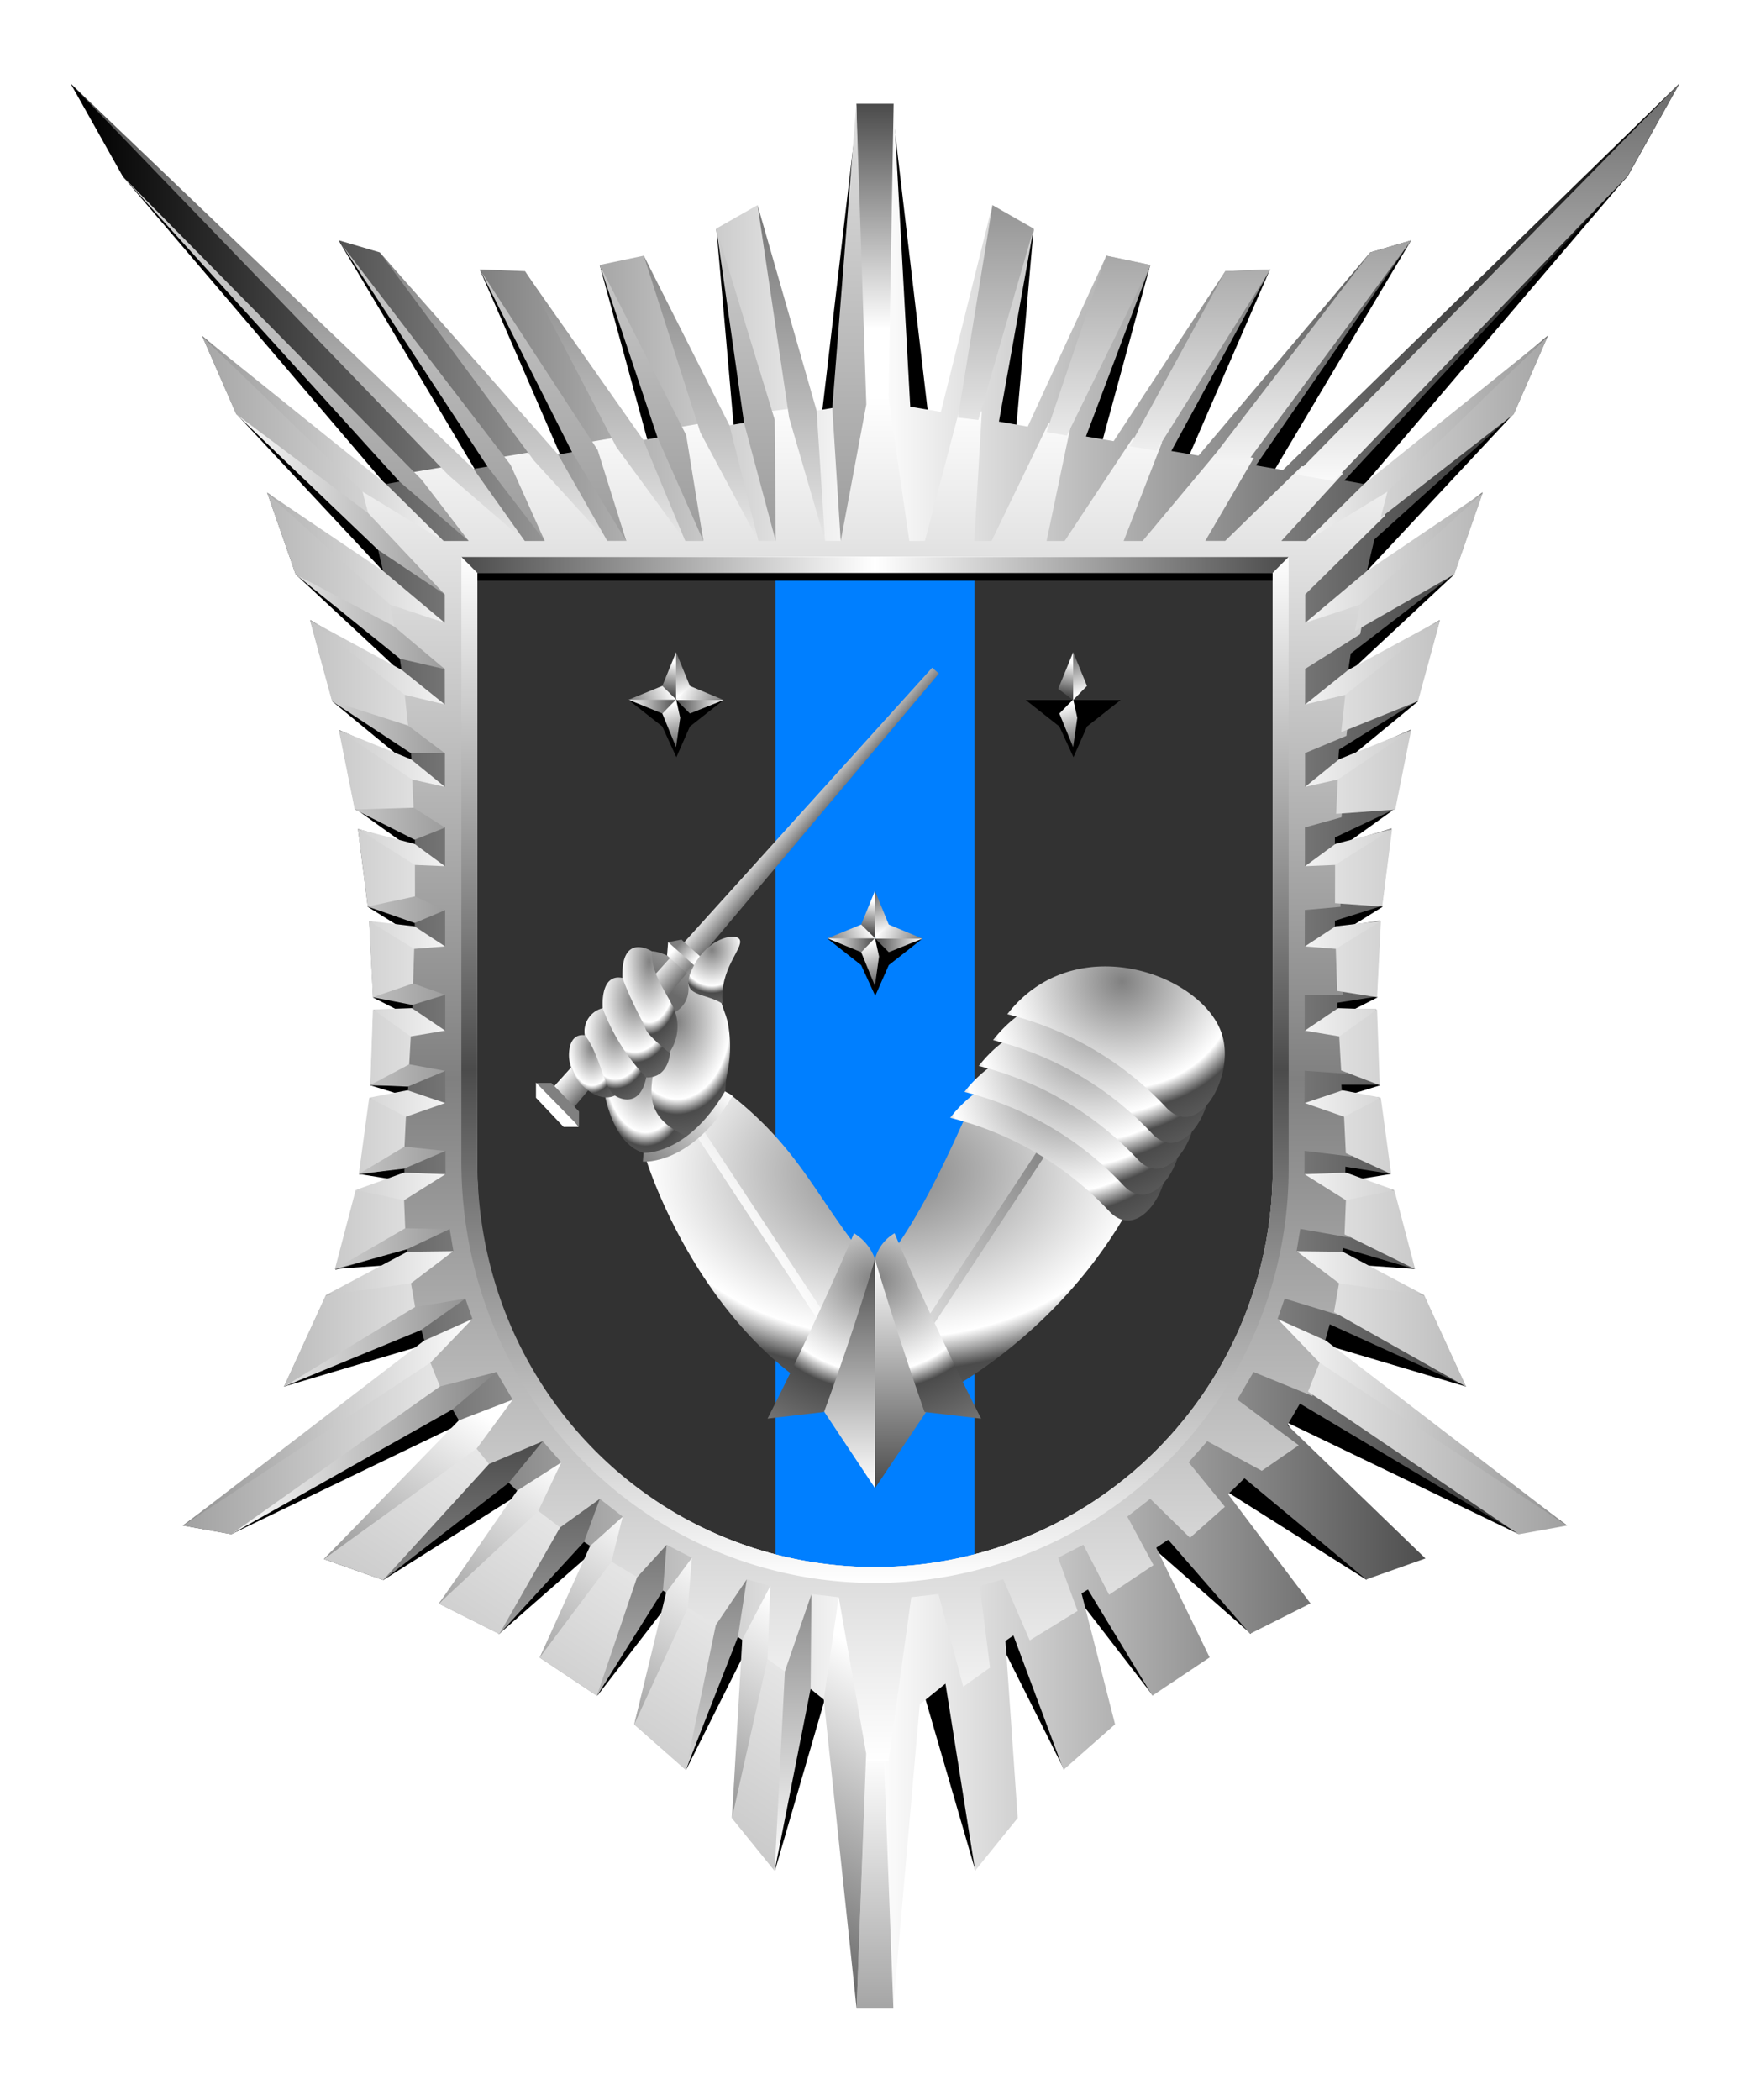
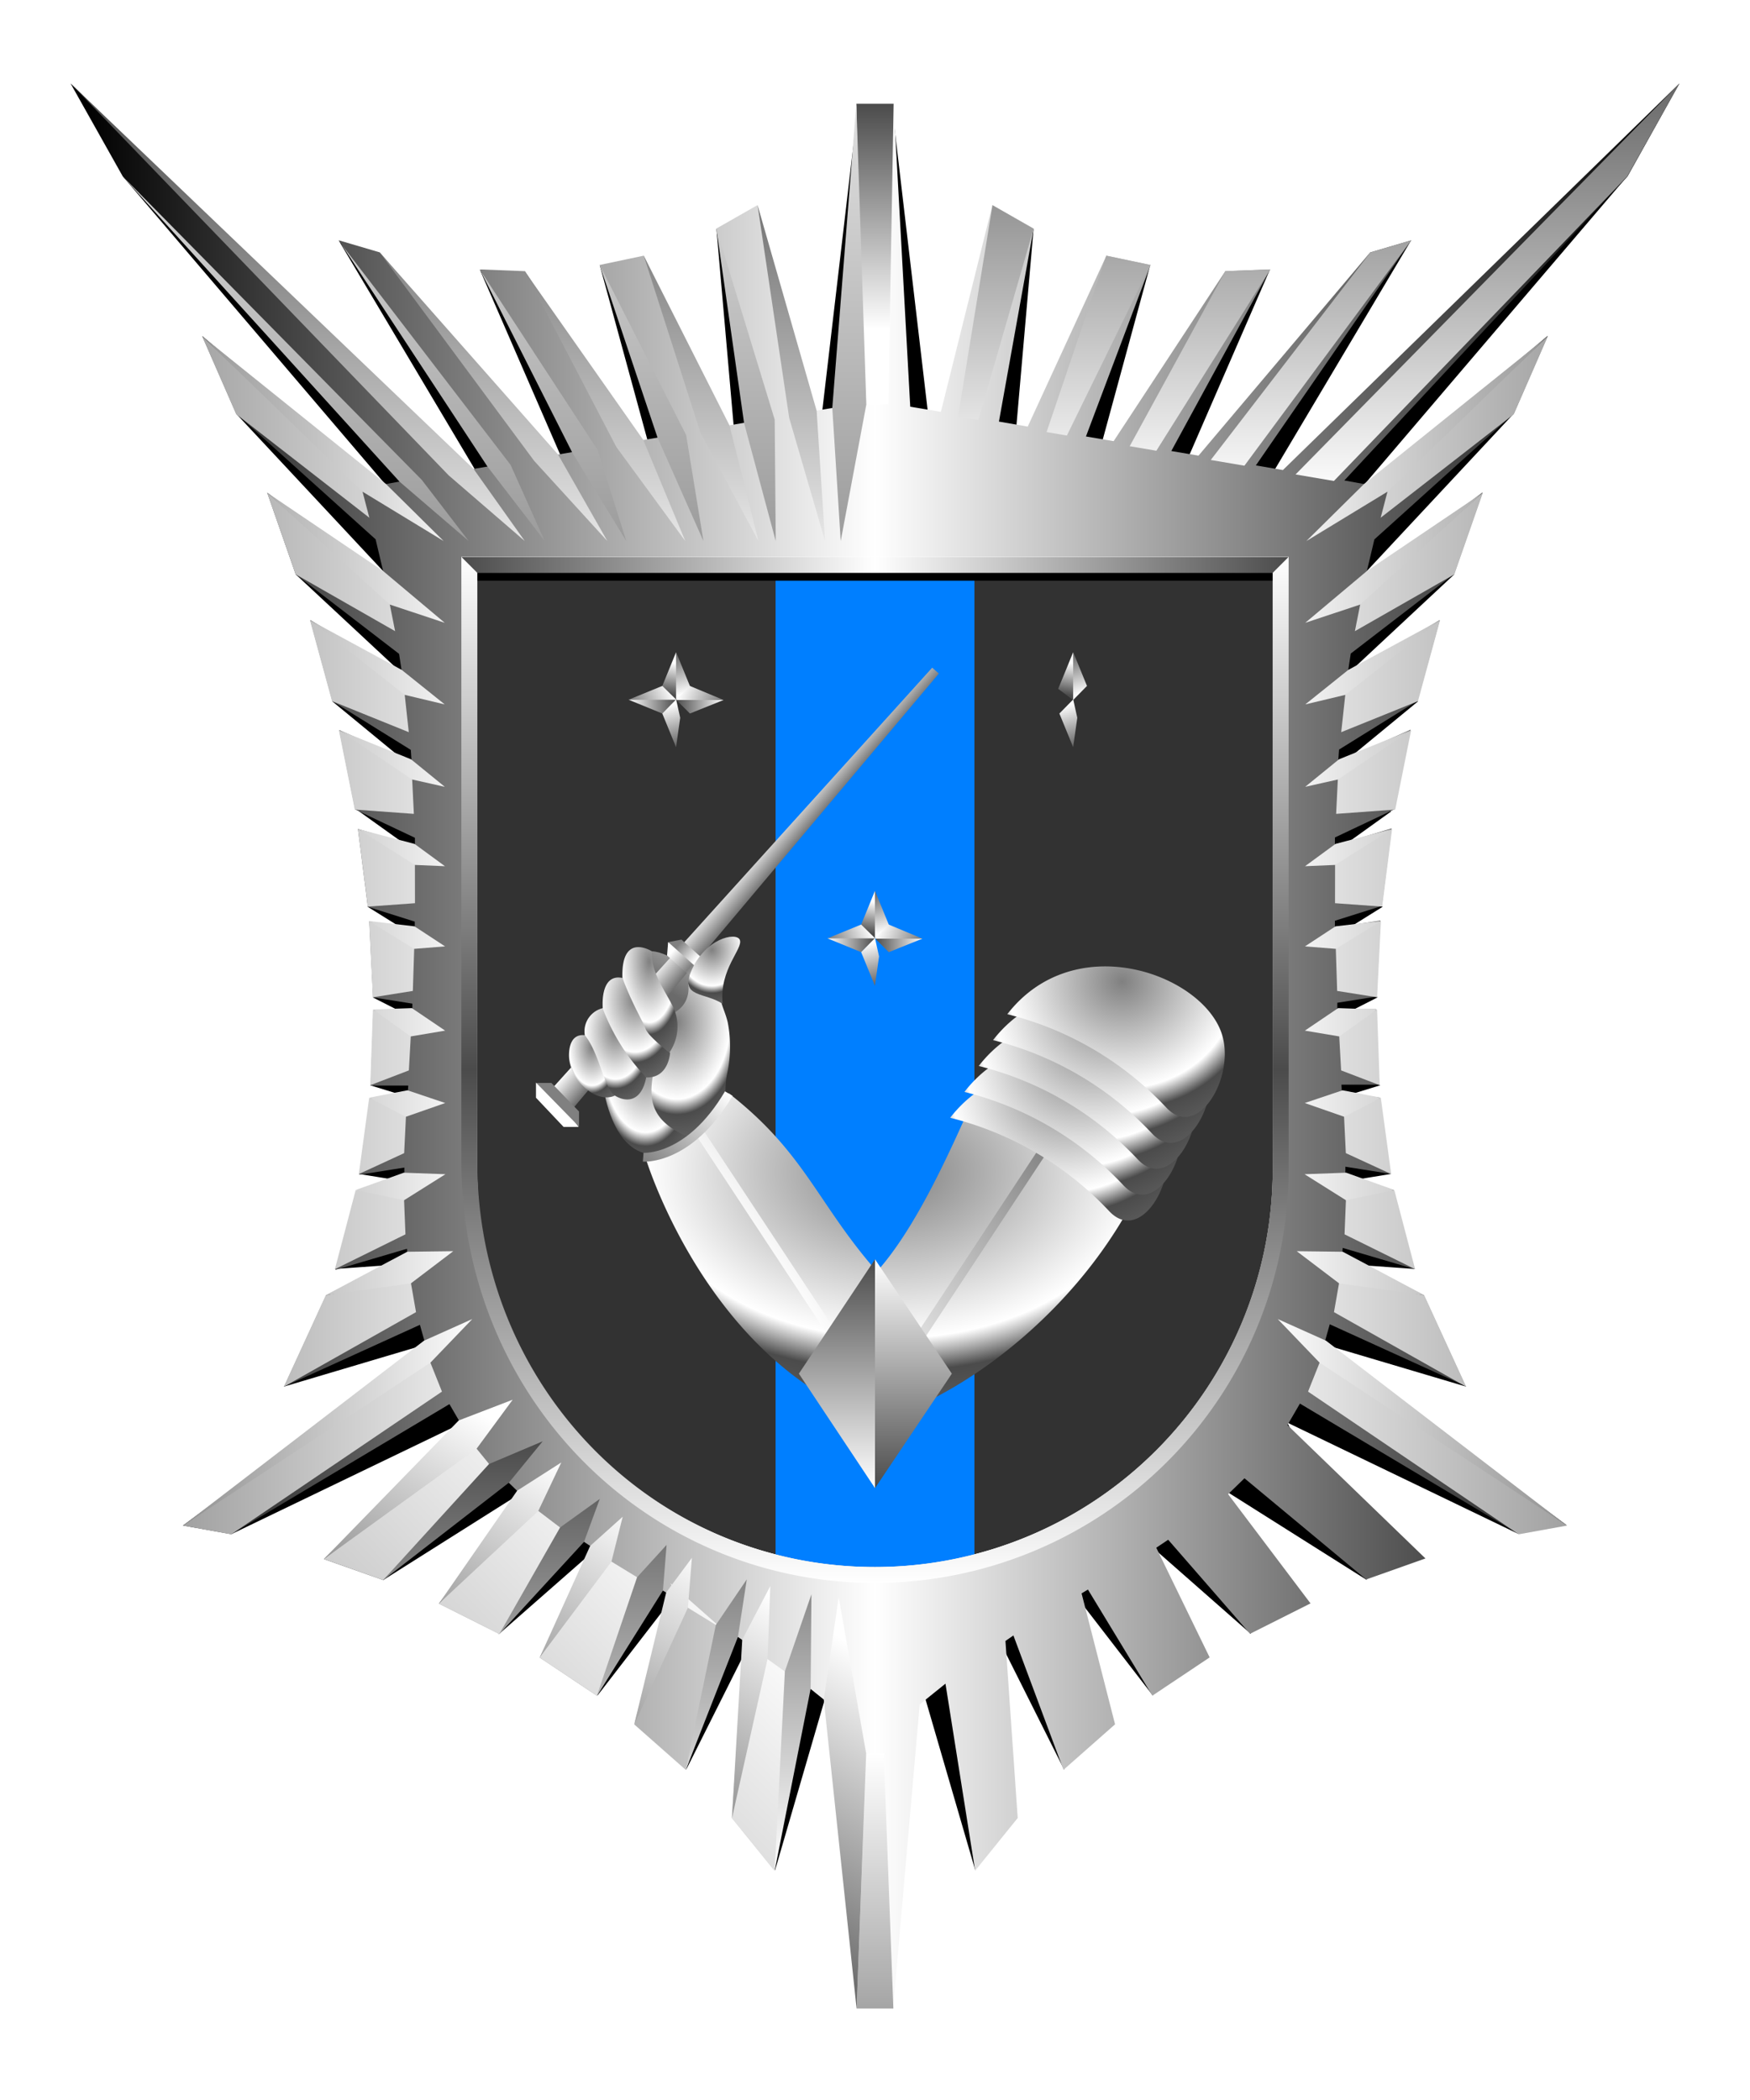
<svg xmlns="http://www.w3.org/2000/svg" xmlns:xlink="http://www.w3.org/1999/xlink" viewBox="0 0 220 264">
  <path d="M60 72v75a50 50 0 0 0 50 50 50 50 0 0 0 50-50V72Z" fill="#323232" />
  <path d="M122.5 72h-25v123.425A50.102 50.102 0 0 0 110 197a50.102 50.102 0 0 0 12.5-1.575V72Z" fill="#007fff" />
  <defs>
    <linearGradient gradientUnits="userSpaceOnUse" id="h100-a" x1="1.2" x2="2.8" y1="-.61" y2="5.28">
      <stop offset="0" stop-color="#4b4b4b" />
      <stop offset="1" stop-color="#fff" />
    </linearGradient>
    <linearGradient id="h100-f" x1=".94" x2="1.61" xlink:href="#h100-a" y1="5.32" y2="1.3" />
    <linearGradient gradientTransform="matrix(0 -1 -1 0 8170.06 8159.54)" id="h100-i" x1="8151.68" x2="8154.66" xlink:href="#h100-a" y1="8156.84" y2="8163.54" />
    <linearGradient gradientTransform="rotate(-90 -33.81 8193.35)" id="h100-l" x1="8152.71" x2="8152.71" xlink:href="#h100-a" y1="8233.12" y2="8239.09" />
    <linearGradient id="h100-g" x1="-.16" x2="2.82" xlink:href="#h100-a" y1="-1.28" y2="5.42" />
    <linearGradient gradientTransform="matrix(1 0 0 -1 0 16389.97)" id="h100-h" x1=".87" x2=".87" xlink:href="#h100-a" y1="16384" y2="16389.96" />
    <linearGradient gradientTransform="rotate(-12.96 90.976 143.164)" gradientUnits="userSpaceOnUse" id="h100-o" x1="98.7" x2="89.21" y1="114.68" y2="124.39">
      <stop offset="0" stop-color="#fff" />
      <stop offset="1" stop-color="#6a6a6a" />
    </linearGradient>
    <linearGradient gradientUnits="userSpaceOnUse" id="h100-e" x1="91.88" x2="95.31" y1="110.39" y2="113.32">
      <stop offset="0" stop-color="#fff" />
      <stop offset="1" stop-color="#4b4b4b" />
    </linearGradient>
    <linearGradient gradientTransform="matrix(.69 .72 .72 -.69 -303.71 11745.14)" gradientUnits="userSpaceOnUse" id="h100-c" x1="-8095.34" x2="-8087.65" y1="8329.66" y2="8329.66">
      <stop offset="0" stop-color="#fff" />
      <stop offset=".5" stop-color="gray" />
      <stop offset="1" stop-color="#fff" />
    </linearGradient>
    <linearGradient gradientTransform="matrix(.69 .72 .72 -.69 -303.71 11745.14)" gradientUnits="userSpaceOnUse" id="h100-d" x1="-8095.34" x2="-8087.65" y1="8328.32" y2="8328.32">
      <stop offset="0" stop-color="gray" />
      <stop offset=".5" stop-color="#fff" />
      <stop offset="1" stop-color="gray" />
    </linearGradient>
    <linearGradient gradientTransform="matrix(.57 .51 .67 -.75 -846.37 10459.14)" id="h100-q" x1="-8098.35" x2="-8090.67" xlink:href="#h100-c" y1="8327.08" y2="8327.08" />
    <linearGradient gradientTransform="matrix(.57 .51 .67 -.75 -846.37 10459.14)" id="h100-r" x1="-8098.35" x2="-8090.67" xlink:href="#h100-d" y1="8325.74" y2="8325.74" />
    <linearGradient id="h100-y" x1="97.51" x2="140.28" xlink:href="#h100-e" y1="160.72" y2="127.69" />
    <linearGradient id="h100-z" x1="105.22" x2="105.22" xlink:href="#h100-a" y1="187.08" y2="158.3" />
    <linearGradient gradientTransform="rotate(180 -3983.585 -3943.655)" id="h100-A" x1="-8082" x2="-8082" xlink:href="#h100-a" y1="-8045.61" y2="-8074.39" />
    <linearGradient gradientTransform="rotate(-8.91 -1557.951 1903.503)" gradientUnits="userSpaceOnUse" id="h100-C" x1="333.96" x2="344.88" y1="422.03" y2="413.6">
      <stop offset="0" stop-color="gray" />
      <stop offset="1" stop-color="#fff" />
    </linearGradient>
    <radialGradient cx=".5" cy=".25" id="h100-b" r="1">
      <stop offset="0" stop-color="gray" />
      <stop offset=".5" stop-color="#fff" />
      <stop offset=".6" stop-color="#4b4b4b" />
      <stop offset="1" stop-color="gray" />
    </radialGradient>
    <symbol id="h100-D" viewBox="0 0 27.34 18.91">
      <path d="M0 6a40.91 40.91 0 0 1 20 11.75c4 4.25 8.88-4.1 6.88-9.53C24.16.81 8.37-4.78 0 6Z" fill="url(#h100-b)" />
    </symbol>
    <symbol id="h100-j" viewBox="0 0 3.62 5.97">
      <path d="m1.89 0-.52 3.69L1.88 6l1.74-1.77Z" fill="url(#h100-a)" />
      <path d="M1.88 0 0 4.6 1.88 6Z" fill="url(#h100-f)" />
    </symbol>
    <symbol id="h100-k" viewBox="0 0 3.47 5.97">
      <path d="m1.74 0-.52 3.69L1.73 6l1.74-1.77Z" fill="url(#h100-g)" />
      <path d="M1.73 0 0 4.23 1.73 6Z" fill="url(#h100-h)" />
    </symbol>
    <symbol id="h100-E" viewBox="0 0 11.93 13.21">
-       <path d="m0 6 4.23 3.33L6 13.19l1.7-3.86L11.93 6Z" />
      <path d="m11.93 6-3.69.51L6 6l1.26-1.95Z" fill="url(#h100-i)" />
      <use height="5.97" transform="translate(4.08)" width="3.62" xlink:href="#h100-j" />
      <use height="5.97" transform="rotate(-90 3.85 3.85)" width="3.47" xlink:href="#h100-k" />
      <use height="5.97" transform="rotate(180 3.925 5.965)" width="3.62" xlink:href="#h100-j" />
      <path d="M11.93 6 7.7 7.7 6 6Z" fill="url(#h100-l)" />
    </symbol>
    <filter id="h100-m">
      <feDropShadow dx="0" dy="2" stdDeviation="0" />
    </filter>
  </defs>
  <g filter="url(#h100-m)">
    <path d="M86.29 143.51c-4.27 3.18-8.62 1.85-10.3-6s10.08-8.17 10.08-8.17" fill="url(#h100-b)" />
    <path d="M81.93 119.58c2.59.2 5.71 2.83 7.8 6.2s-4.15 8.6-8.34 3.38.54-9.58.54-9.58Z" fill="url(#h100-o)" />
    <path d="M86.73 143c-8.28-3.33-3.37-8.85-3.56-15.12 4-.84 3.35-4.12 3.35-4.12a4.29 4.29 0 0 1 3.81 1c.55 2.19.81 2.37 1.15 3.74a16.06 16.06 0 0 1 0 6.15 11.47 11.47 0 0 0-.23 3.59s-2.11 3.87-4.52 4.76Z" fill="url(#h100-b)" />
    <path d="M118.03 84.67 70.98 140.6l-2.78-2.42 48.99-54.24.84.73z" fill="url(#h100-e)" />
    <path d="M72.75 141.67h-1.9L67.38 138v-1.9l3.08 2.51Z" fill="url(#h100-c)" />
    <path d="M67.42 136.14h1.9l3.47 3.59v1.9Z" fill="url(#h100-d)" />
    <path d="m88.38 122.36-1.66.32-2.86-2.56.13-1.68 2.84 1.56Z" fill="url(#h100-q)" />
    <path d="m84 118.44 1.67-.32 2.85 2.56-.13 1.68Z" fill="url(#h100-r)" />
    <path d="M73.94 130.24s-2.3-.89-2.41 2.29 3.44 6.3 5.77 5.2a11.56 11.56 0 0 0-3.36-7.49Z" fill="url(#h100-b)" />
    <path d="M76.32 126.66a3 3 0 0 0-2.8 3.48c1.84 2.23 2.44 6.76 3.78 7.59s3.31.91 3.94-2.28Z" fill="url(#h100-b)" />
    <path d="M78.25 122.94c-2.91-.59-2.47 3.85-2.47 3.85a25.59 25.59 0 0 0 5.46 8.66c2.85.1 3-3.11 3-3.11a9.92 9.92 0 0 1-3-3.63Z" fill="url(#h100-b)" />
    <path d="M81.93 119.58s-3.87-2.45-3.68 3.36c1.29 3.43 2.57 5.42 2.9 6.38s3 3 3 3a5.76 5.76 0 0 0 .24-6.17c-1.05-2.03-2.53-3.99-2.46-6.57Z" fill="url(#h100-b)" />
    <path d="M93 118.14c-.46-1-4.41-.2-6.15 4.06-1.31 3.22 1.81 2.54 4 4-.46-4.39 2.63-6.96 2.15-8.06Z" fill="url(#h100-b)" />
    <path d="M122.9 136.9c-4 9.23-8.06 17.79-12.66 22.95-7.53-8.6-9-14.9-18.62-22.41a15.09 15.09 0 0 1-10.5 8s7.63 25.7 29.12 33.2c10.4-2.83 25.56-13.71 33.2-29.64Z" fill="url(#h100-b)" />
    <path d="m87.67 141.96 22.61 34.29 30.98-47" fill="none" stroke="url(#h100-y)" stroke-miterlimit="10" stroke-width="1.11" />
    <path d="m110 187.08-1.57-13.84 1.57-14.93 9.66 14.38-9.66 14.39" fill="url(#h100-z)" />
    <path d="M110 158.31v28.77l-9.57-14.39 9.57-14.38" fill="url(#h100-A)" />
-     <path d="M110 158.3a5.26 5.26 0 0 1 2.46-3.26c5.31 12.5 10.88 23.3 10.88 23.3l-7.11-.83s-3.39-9.6-6.23-19.21m0 0a6.11 6.11 0 0 0-2.64-3.26c-5.3 12.5-10.87 23.3-10.87 23.3l7.1-.83s3.57-9.6 6.41-19.21" fill="url(#h100-b)" />
    <path d="M80.86 145.48s5.77.46 10.76-8" fill="none" stroke="url(#h100-C)" stroke-miterlimit="10" stroke-width="1.11" />
    <use height="18.91" transform="translate(119.45 134.52)" width="27.34" xlink:href="#h100-D" />
    <use height="18.91" transform="translate(121.24 131.27)" width="27.34" xlink:href="#h100-D" />
    <use height="18.91" transform="translate(123.04 128.01)" width="27.34" xlink:href="#h100-D" />
    <use height="18.91" transform="translate(124.84 124.76)" width="27.34" xlink:href="#h100-D" />
    <use height="18.91" transform="translate(126.63 121.5)" width="27.34" xlink:href="#h100-D" />
  </g>
  <use height="13.21" transform="translate(79.03 82)" width="11.93" xlink:href="#h100-E" />
  <use height="13.21" transform="translate(128.95 82)" width="11.93" xlink:href="#h100-E" />
  <use height="13.21" transform="translate(104.03 112)" width="11.93" xlink:href="#h100-E" />
  <defs>
    <linearGradient id="fr4-a" x1="0" x2="1" y1="0" y2="0">
      <stop offset="0" stop-color="#fff" />
      <stop offset="1" stop-color="#4b4b4b" />
    </linearGradient>
    <linearGradient id="fr4-b" x1="0" x2="1" xlink:href="#fr4-a" y1="0" y2="2" />
    <linearGradient id="fr4-c" x1="0" x2="0" xlink:href="#fr4-a" y1=".75" y2="0" />
    <linearGradient id="fr4-d" x1="0" x2="0" xlink:href="#fr4-a" y1="0" y2="1.5" />
    <linearGradient id="fr4-e" x1="0" x2="0" xlink:href="#fr4-a" y1="1" y2="0" />
    <linearGradient id="fr4-g" x1="0" x2="0" xlink:href="#fr4-a" y1="1" y2="0" />
    <linearGradient id="fr4-f" x1=".35" x2=".6" xlink:href="#fr4-a" y1=".2" y2=".7" />
    <linearGradient id="fr4-h" x1="1" x2="0" xlink:href="#fr4-a" y1="0" y2="0" />
    <linearGradient id="fr4-j" x1="0" x2="0" xlink:href="#fr4-a" y1="0" y2="2" />
    <linearGradient id="fr4-i" x1="0" x2="1" y1="0" y2="0">
      <stop offset="0" />
      <stop offset=".5" stop-color="#fff" />
      <stop offset="1" />
    </linearGradient>
    <linearGradient gradientUnits="userSpaceOnUse" id="fr4-k" x1="110" x2="110" y1="221.44" y2="49.83">
      <stop offset="0" stop-color="#fff" />
      <stop offset=".5" stop-color="gray" />
      <stop offset="1" stop-color="#fff" />
    </linearGradient>
    <linearGradient gradientUnits="userSpaceOnUse" id="fr4-m" x1="110" x2="110" y1="199.01" y2="69.96">
      <stop offset="0" stop-color="#fff" />
      <stop offset=".5" stop-color="#4b4b4b" />
      <stop offset="1" stop-color="#fff" />
    </linearGradient>
    <linearGradient gradientUnits="userSpaceOnUse" id="fr4-n" x1="58" x2="162" y1="71.01" y2="71.01">
      <stop offset="0" stop-color="#4b4b4b" />
      <stop offset=".5" stop-color="#fff" />
      <stop offset="1" stop-color="#4b4b4b" />
    </linearGradient>
    <symbol id="fr4-l" viewBox="0 0 100.04 242.01">
      <path d="m75.33 51.44-3.59 10.27-12.5 7.14.78-3.93Zm-5.38 16.01-11.83 8.58-.6 5.52 9.65-3.9ZM66.31 81.3l-9.18 5.46-.25 5.06 7.43-.54Zm-2.4 12.44-7.16 3.68-.01 5.63 5.93.43Zm-1.4 11.57-5.7 2.56.2 6.21 5.02.8Zm-.48 11.12-4.8 2.63.28 5.01 4.85 1.86Zm.47 11.1-4.66 1.58.26 5.36 5.7 2.63Zm1.7 11.6-6.06.53-.2 5.02 8.87 4.38Zm-6.85 11.1-.74 4.23 16.62 9.38-5.27-11.49Zm-2.3 9.96-1.7 4.26 26.48 17.94 6.08-1.1Zm7.43-105.6 16.74-13.02 4.28-9.8-20.02 18.98Z" fill="url(#fr4-a)" />
-       <path d="m68.19 185.5-7.45 2.64-13.65-14.18 2.24-2.75ZM41.83 179l-3.92 2.98 8.23 12.95 7.6-3.82Zm-9.1 6.4-4.6 2.81 5.74 14.47 7.2-4.8Zm-9.55 5.76-5.02 3.09L22.7 212l6.48-5.72Zm-10.29 6.58-3.1 2.22 1.74 24.73 5.36-6.63Z" fill="url(#fr4-b)" />
+       <path d="m68.19 185.5-7.45 2.64-13.65-14.18 2.24-2.75ZM41.83 179l-3.92 2.98 8.23 12.95 7.6-3.82Zm-9.1 6.4-4.6 2.81 5.74 14.47 7.2-4.8Zm-9.55 5.76-5.02 3.09l6.48-5.72Zm-10.29 6.58-3.1 2.22 1.74 24.73 5.36-6.63Z" fill="url(#fr4-b)" />
      <path d="m13.68 15.3 5.17 2.96L11.9 42.3 9.33 42Zm9.35 28.96 10.5-21.43-5.55-1.18-7.5 22.17Zm7.9 1.34 3.35.57 14.31-22.78-5.64.2Zm10.19 1.73 4.23.72 20.97-28.33-5.15 1.53Zm15.48 2.64 36.88-38.29L100.04 0 51.78 49.15Z" fill="url(#fr4-c)" />
      <path d="m11.52 42.26 7.33-24-3.48 24.42-3.98 14.84ZM0 40.34 1.26 2.57l3.02 38.22-1.06 16.73Zm20.48 17.18 5.77-13 7.27-21.7L22.65 44.2Zm9.7 0 6.81-11.16 11.6-22.97-14.82 22.7Zm10.25 0 7.2-9.36 18.4-28-21.31 27.79Zm9.56 0 8.7-7.47 34.79-38.37-37.6 38.16Z" fill="url(#fr4-d)" />
      <path d="M49.37 48.46 100.04 0 52.5 49.27l-9.56 8.25Zm-16.81 9.06 9.2-10.08 19.41-26.2-22.42 25.41Zm-9.8 0 8.67-11.83 11.52-22.1-14.92 21.24Zm-9.2 0 7.3-13.63 7.12-22.24L17.2 42.99Zm-8.37 0L9.7 42.03l3.97-26.73-7.42 25.83Z" fill="url(#fr4-e)" />
      <path d="m44.46 165.47 6.77 2.6 16.96 17.43-19.2-13.88Zm-.57 11.43-5.54-3.54 2.89 6.1 12.5 11.65Zm-13.26 3.28 4.09 3.67 6.34 14.02-9.02-12.05Zm-8.7 5.17 3.23 4.35 4.02 16.58-6.75-14.66Zm-9.86 3.54 3.53 6.75 1.29 22.42-4.47-19.99Zm-6.72 14.26L3.47 190.3.02 209.95l1.2 32.07Z" fill="url(#fr4-f)" />
      <path d="m40.69 170.7 6.74 2.85 13.31 14.6-15.8-12.25Zm-7.18 7.24 1.98 5.4 10.65 11.59-7.64-13.4Zm-8.4 5.78 3.71 4.07 5.05 14.89-8.3-13.22Zm-10.08 4.34 3.89 5.73L22.7 212l-6.56-16.72Zm-8.13 1.87L7 201.8l4.52 22.88-1.28-25.06Z" fill="url(#fr4-g)" />
      <path d="m53.14 57.52 7.26-7.18 23.1-18.58-20.17 19.56Zm6.76 7.99 15.43-14.07-14.57 9.84L53 67.8Zm-1.87 11.35 11.92-9.4-11.54 6.26L53 78.06ZM57.1 87.5l9.22-6.22-9.08 3.68-4.25 3.46Zm-4.13 10.9 3.82-2.8 7.12-1.88-7.15 4.52Zm-.01 10.08 3.84-2.52 5.72-.67-5.67 3.5Zm-.01 10.59 4.18-2.83 4.9.17-4.75 3.39Zm-.01 9.1 4.75-1.6 4.82.93-4.62 2.4Zm-.03 8.95 5.24-.19 6.06 2.18-6.1 1.28Zm-.98 9.68 5.79.07 10.25 5.46-10.72-1.49Zm3.68 11.25-6.07-2.72 5.26 5.48 31.1 20.49Z" fill="url(#fr4-a)" />
-       <path d="M79.22 41.56 61.4 58.62 53 64.24 62.64 54ZM53 73.62l5.62-1.3 13.12-10.6-12.38 6.54Zm4.29 10.55-4.3.03 4.62-3.48 9.56-3.06Zm-.5 10.9 7.52-3.8-7.4-.22-3.94 2.5Zm0 10.47 5.88-2.07-5.93-1.27-3.78 1.73Zm.3 10.3 4.94-.97-5.05-1.73-4.04 1.43Zm.56 10.27 4.71-.2-4.9-2.6-4.53.82Zm.49 10.32 5.66.66-5.74-3.43-5.14.54Zm-.4 10.12 9.07 2.5-8.84-5.13-5.59.1Zm-1.76 10.16 17.25 7.12-16.51-10.02-6.3-1.04Zm23.85 25.67-27.8-15.69-5.52-4.69 7.09 1.8Z" fill="url(#fr4-h)" />
    </symbol>
  </defs>
  <path d="m166.69 170.54-.95-1.74 18.58 5.52-17.77-15.6 11.33.81L168 148.7l6.88-1.12-7.88-9.14 6.5-2-6.07-8.13 5.74-2.92-6.47-6.95 7.11-4.44-7.8-5.62 8.89-6.38-9-3.65 12.39-10.2-11.61-.88 16.15-15.07-13.25 2L190.3 52l-21.69 12.32 35.95-42.15-45.86 39.48 18.7-31.44-30.33 32.63 12.6-29L137.34 60l7.27-26.71-17.15 23.87 2.48-28.42L117.14 56l-4.8-40.89h-4.69L102.86 56l-12.8-27.26 2.49 28.42-17.16-23.85L82.67 60 60.31 33.87l12.6 29-30.34-32.66 18.7 31.44-45.84-39.48 35.94 42.15L29.68 52l20.73 22.2-13.24-2 16.18 15.07-11.6.88 12.39 10.2-9 3.65 8.86 6.34-7.77 5.66 7.12 4.44-6.48 6.95 5.75 2.92-6.07 8.13 6.5 2-7.93 9.14L52 148.7l-9.89 10.83 11.34-.81-17.77 15.6 18.58-5.52-.95 1.74-24.23 22.33 29.06-14-10 19.79 17.57-11.09-3 17.87 12.39-10.87v18.6l9.26-12 1.91 21.29 7.42-14.8 3.74 27.48 6.88-23.64h11.42l6.88 23.64 3.74-27.48 7.42 14.8 1.91-21.29 9.26 12v-18.6l12.32 10.84-3-17.87 17.57 11.09-10-19.79 29.06 14ZM161 147.01a51.06 51.06 0 0 1-51 51c-28.12 0-51-22.88-51-52V73h102Z" />
  <path d="m211.13 10.49-49.85 48.6-3.4-.58 19.53-28.3-5.16 1.52-21.58 25.55-3.42-.58 12.43-22.83-5.64.22L140 55.46l-3.48-.59 8.12-21.56-5.55-1.17-9.89 21.49-3.62-.63 4.36-24.27-5.18-2.95-6.48 26-3.85-.65-2.09-38.06h-4.68l-2.09 38.06-3.85.65-6.48-26-5.18 2.95L94.42 53l-3.59.62-9.89-21.48-5.55 1.17 8.12 21.56-3.51.59-14-21.37-5.64-.22L72.75 56.7l-3.42.58-21.58-25.55-5.16-1.52 19.53 28.3-3.4.58-49.85-48.6 6.56 11.68L51 60.4l-3.3.6-22.28-18.76L29.69 52l17.53 15.8 1.23 5.2-14.86-11.07 3.58 10.27 13 10 .41 2.7L39 77.94l2.79 10.21 9.85 6.12.11 1.56-9.1-4.06 2 10 7.51 3.55v1L45 104.21l1.24 9.79 5.9 1.86v.85l-5.72-.88.48 9.56 4.94.78v.81h-4.9l-.34 9.49h4.72l-.05.92-4.8.71-1.3 9.58 5.66-.9v1l-6.06 1.94-2.61 9.92 9-2.65.06.64-10.22 5.2-5.28 11.49 17.07-7.77.74 2.64L23 191.78l6.08 1.09 27.42-16.35 1.57 2.7L40.72 196l7.45 2.64 15.3-12.72 2.06 2-10.36 13.67 7.6 3.82 10.29-11.82 1.5 1-6.71 13.79 7.2 4.81 8.1-13.34.8.48-4.21 16.46 6.48 5.72 6.3-16.89 1 .69L92 228.55l5.35 6.62 3.73-23.51 3.24 2.61 3.34 38.23h4.62l3.34-38.23 3.24-2.61 3.73 23.51 5.35-6.62-1.54-22.26 1-.69 6.3 16.89 6.48-5.72-4.21-16.46.8-.48 8.1 13.34 7.2-4.81-6.71-13.79 1.5-1 10.29 11.82 7.6-3.82-10.36-13.73 2.06-2 15.3 12.72 7.45-2.64-17.35-16.77 1.57-2.7 27.42 16.35 6.08-1.09-30.49-22.59.74-2.64 17.07 7.77-5.24-11.42-10.26-5.31.06-.64 9 2.65-2.61-9.92-6.06-1.94v-1l5.66.9-1.3-9.58-4.8-.71-.05-.92h4.72l-.34-9.49h-4.9v-.81l4.94-.78.48-9.56-5.72.88v-.85l5.9-1.86 1.23-9.75-7.13 2.14v-1l7.51-3.55 2-10-9.1 4.06.11-1.56 9.85-6.12L181 77.94l-11.6 6.92.41-2.7 13-10 3.58-10.27L171.55 73l1.23-5.19L190.31 52l4.27-9.8L172.3 61l-3.3-.6 35.61-38.23ZM160 147a50 50 0 0 1-50 50 50 50 0 0 1-50-50V72h100Z" fill="url(#fr4-i)" />
  <path d="m108.32 50.83-.66-37.78h4.68l-.66 37.78h-3.36z" fill="url(#fr4-c)" />
  <path d="M111.1 220.44h-2.2l-1.21 32.06h4.62l-1.21-32.06z" fill="url(#fr4-j)" />
-   <path d="m174.06 64.88 1.08-4.16-10.92 7.29h-3.14l7.8-8.52-5.22-.89-9.64 9.4h-2.5l6.1-10.43-4.6-.78-9.38 11.22h-2.38l4.83-12.41-3.62-.62-8.63 13.03h-2.27l3-14.32-2.76-.47-7.16 14.79h-2.17l.95-16.28-2.78-.34-4.38 16.62h-1.96l-2.63-18.18h-3.36L105.7 68h-1.96l-4.38-16.62-2.78.34.95 16.28h-2.17L88.2 53.22l-2.76.47 3 14.32h-2.28l-8.63-13.03-3.62.62L78.74 68h-2.38l-9.39-11.2-4.58.77 6.1 10.44h-2.51l-9.64-9.4-5.22.88 7.8 8.52h-3.14l-10.92-7.29 1.08 4.16 9.97 9.85v3.56l-7.74-2.8.84 4.25 6.9 4.36.01 4.45-5.85-2.02.66 5.98 5.2 2.17v4.23l-5.1-2.2.52 6.03 4.6 1.29v4.87l-4.48-1 .01 6.1 4.48.41v4.57l-4.55-.64-.2 6.72h4.76v4.5l-4.97.02-.3 5.42 5.28-.38.01 4.05-5.6.94-.28 5.8 5.89-.72V147l.02.6-5.95 2.56.22 5.44 6.24-1.1.47 2.79-6.16 3.47.8 4.58 6.86-2.1.89 2.57-6.22 5.08L55 175.5l7.4-3.02 2.05 3.47-7.72 5.74 4.64 3.2 6.86-3.71 2.34 2.65-4.56 5.59 4.39 3.9 5-4.9 2.88 2.24-3.28 6.1 5.57 3.72 3.24-6.28 3.17 1.63-2.45 6.68 6.02 3.71 3.33-7.68 2.97.83-1.3 10.27 3.36 2.4 3.1-11.64 3.43.4 2.86 20.63h3.4l2.86-20.64 3.42-.39 3.11 11.64 3.37-2.4-1.3-10.27 2.96-.83 3.33 7.68 6.02-3.7-2.45-6.69 3.17-1.63 3.24 6.28 5.58-3.72-3.29-6.1 2.88-2.24 5 4.9 4.39-3.9-4.56-5.59 2.34-2.65 6.86 3.72 4.64-3.21-7.72-5.74 2.04-3.47 7.4 3.02 1.84-4.6-6.22-5.09.89-2.56 6.86 2.09.8-4.58-6.16-3.47.47-2.8 6.24 1.1.22-5.43-5.95-2.56.02-.6v-2.32l5.9.72-.3-5.8-5.6-.94.01-4.05 5.29.38-.3-5.42-4.98-.01v-4.51h4.77l-.2-6.72-4.56.64.01-4.57 4.48-.4v-6.1l-4.47.99v-4.87l4.6-1.28.52-6.04-5.1 2.2v-4.23l5.2-2.17.66-5.98-5.86 2.02.01-4.45 6.91-4.36.84-4.25-7.74 2.8v-3.56ZM160 147.01a50 50 0 1 1-100 0V72h100Z" fill="url(#fr4-k)" />
  <use height="242.02" transform="matrix(-1 0 0 1 108.91 10.49)" width="100.04" xlink:href="#fr4-l" />
  <use height="242.02" transform="translate(111.09 10.49)" width="100.04" xlink:href="#fr4-l" />
  <path d="M110 198c-28.12 0-51-22.87-51-52V70.97h102v76A51.07 51.07 0 0 1 110 198Z" fill="none" stroke="url(#fr4-m)" stroke-width="2" />
  <path d="M160 72.01H60l-2-2h104l-2 2z" fill="url(#fr4-n)" />
</svg>